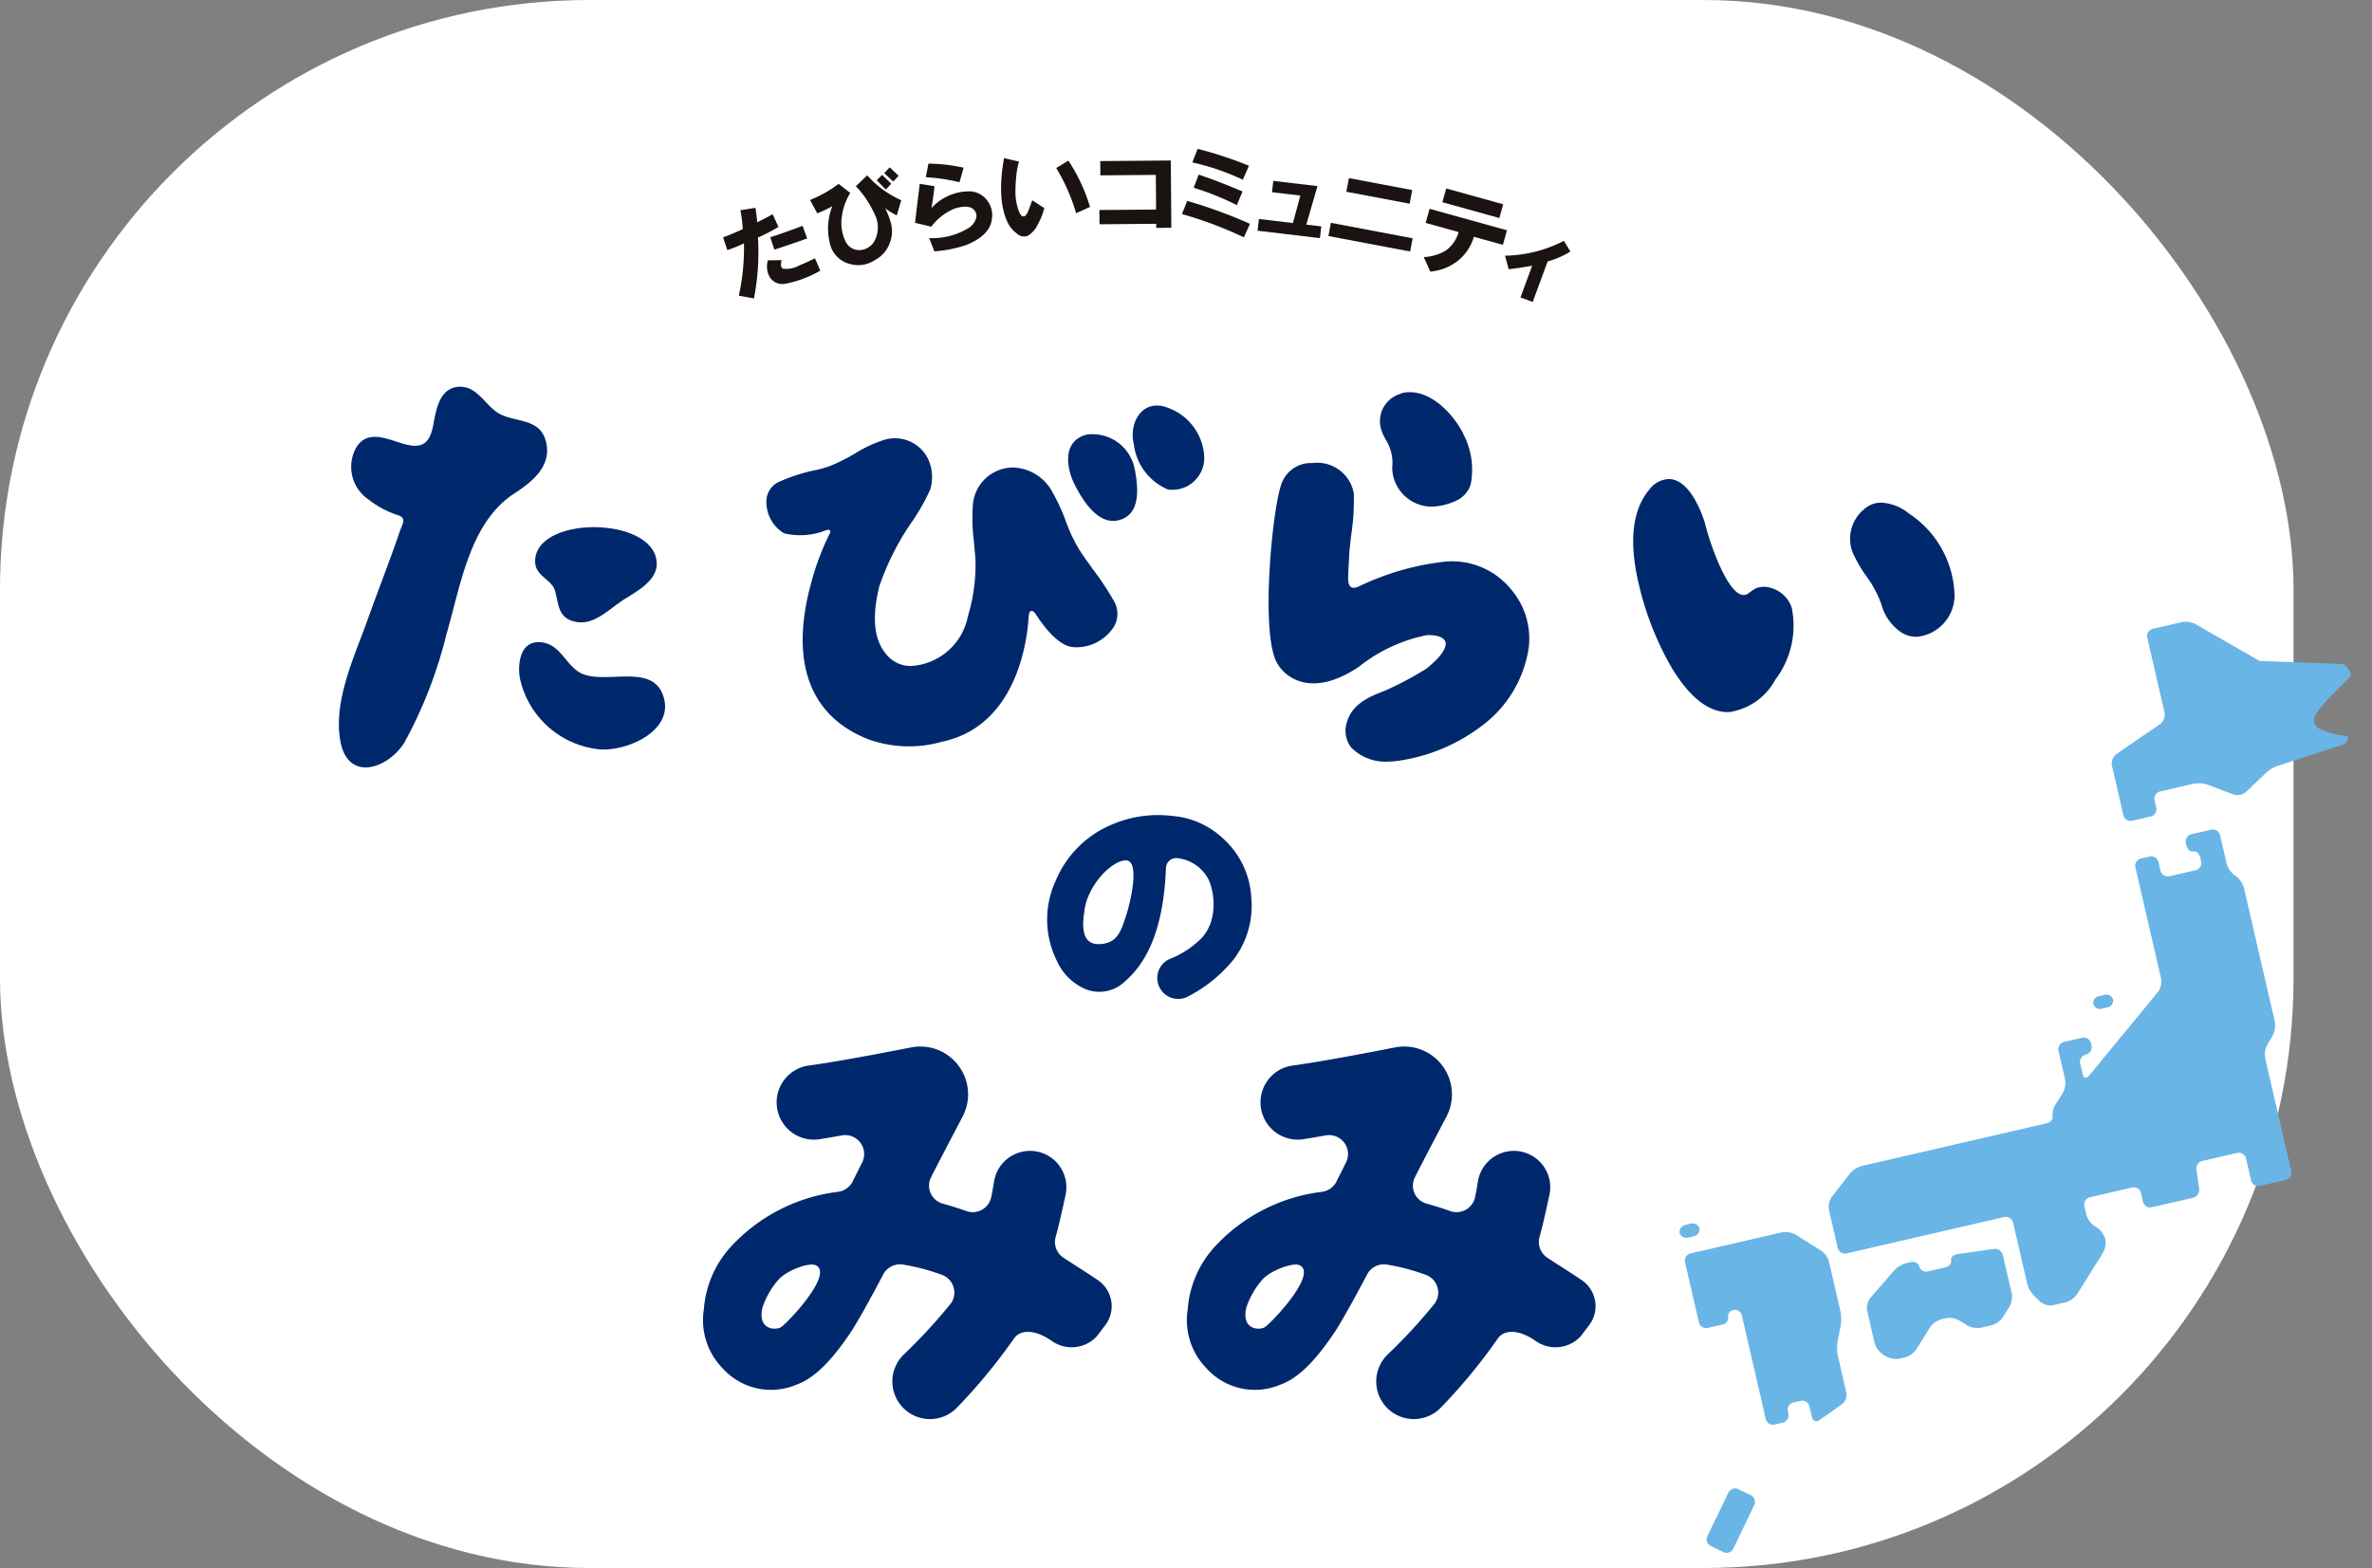
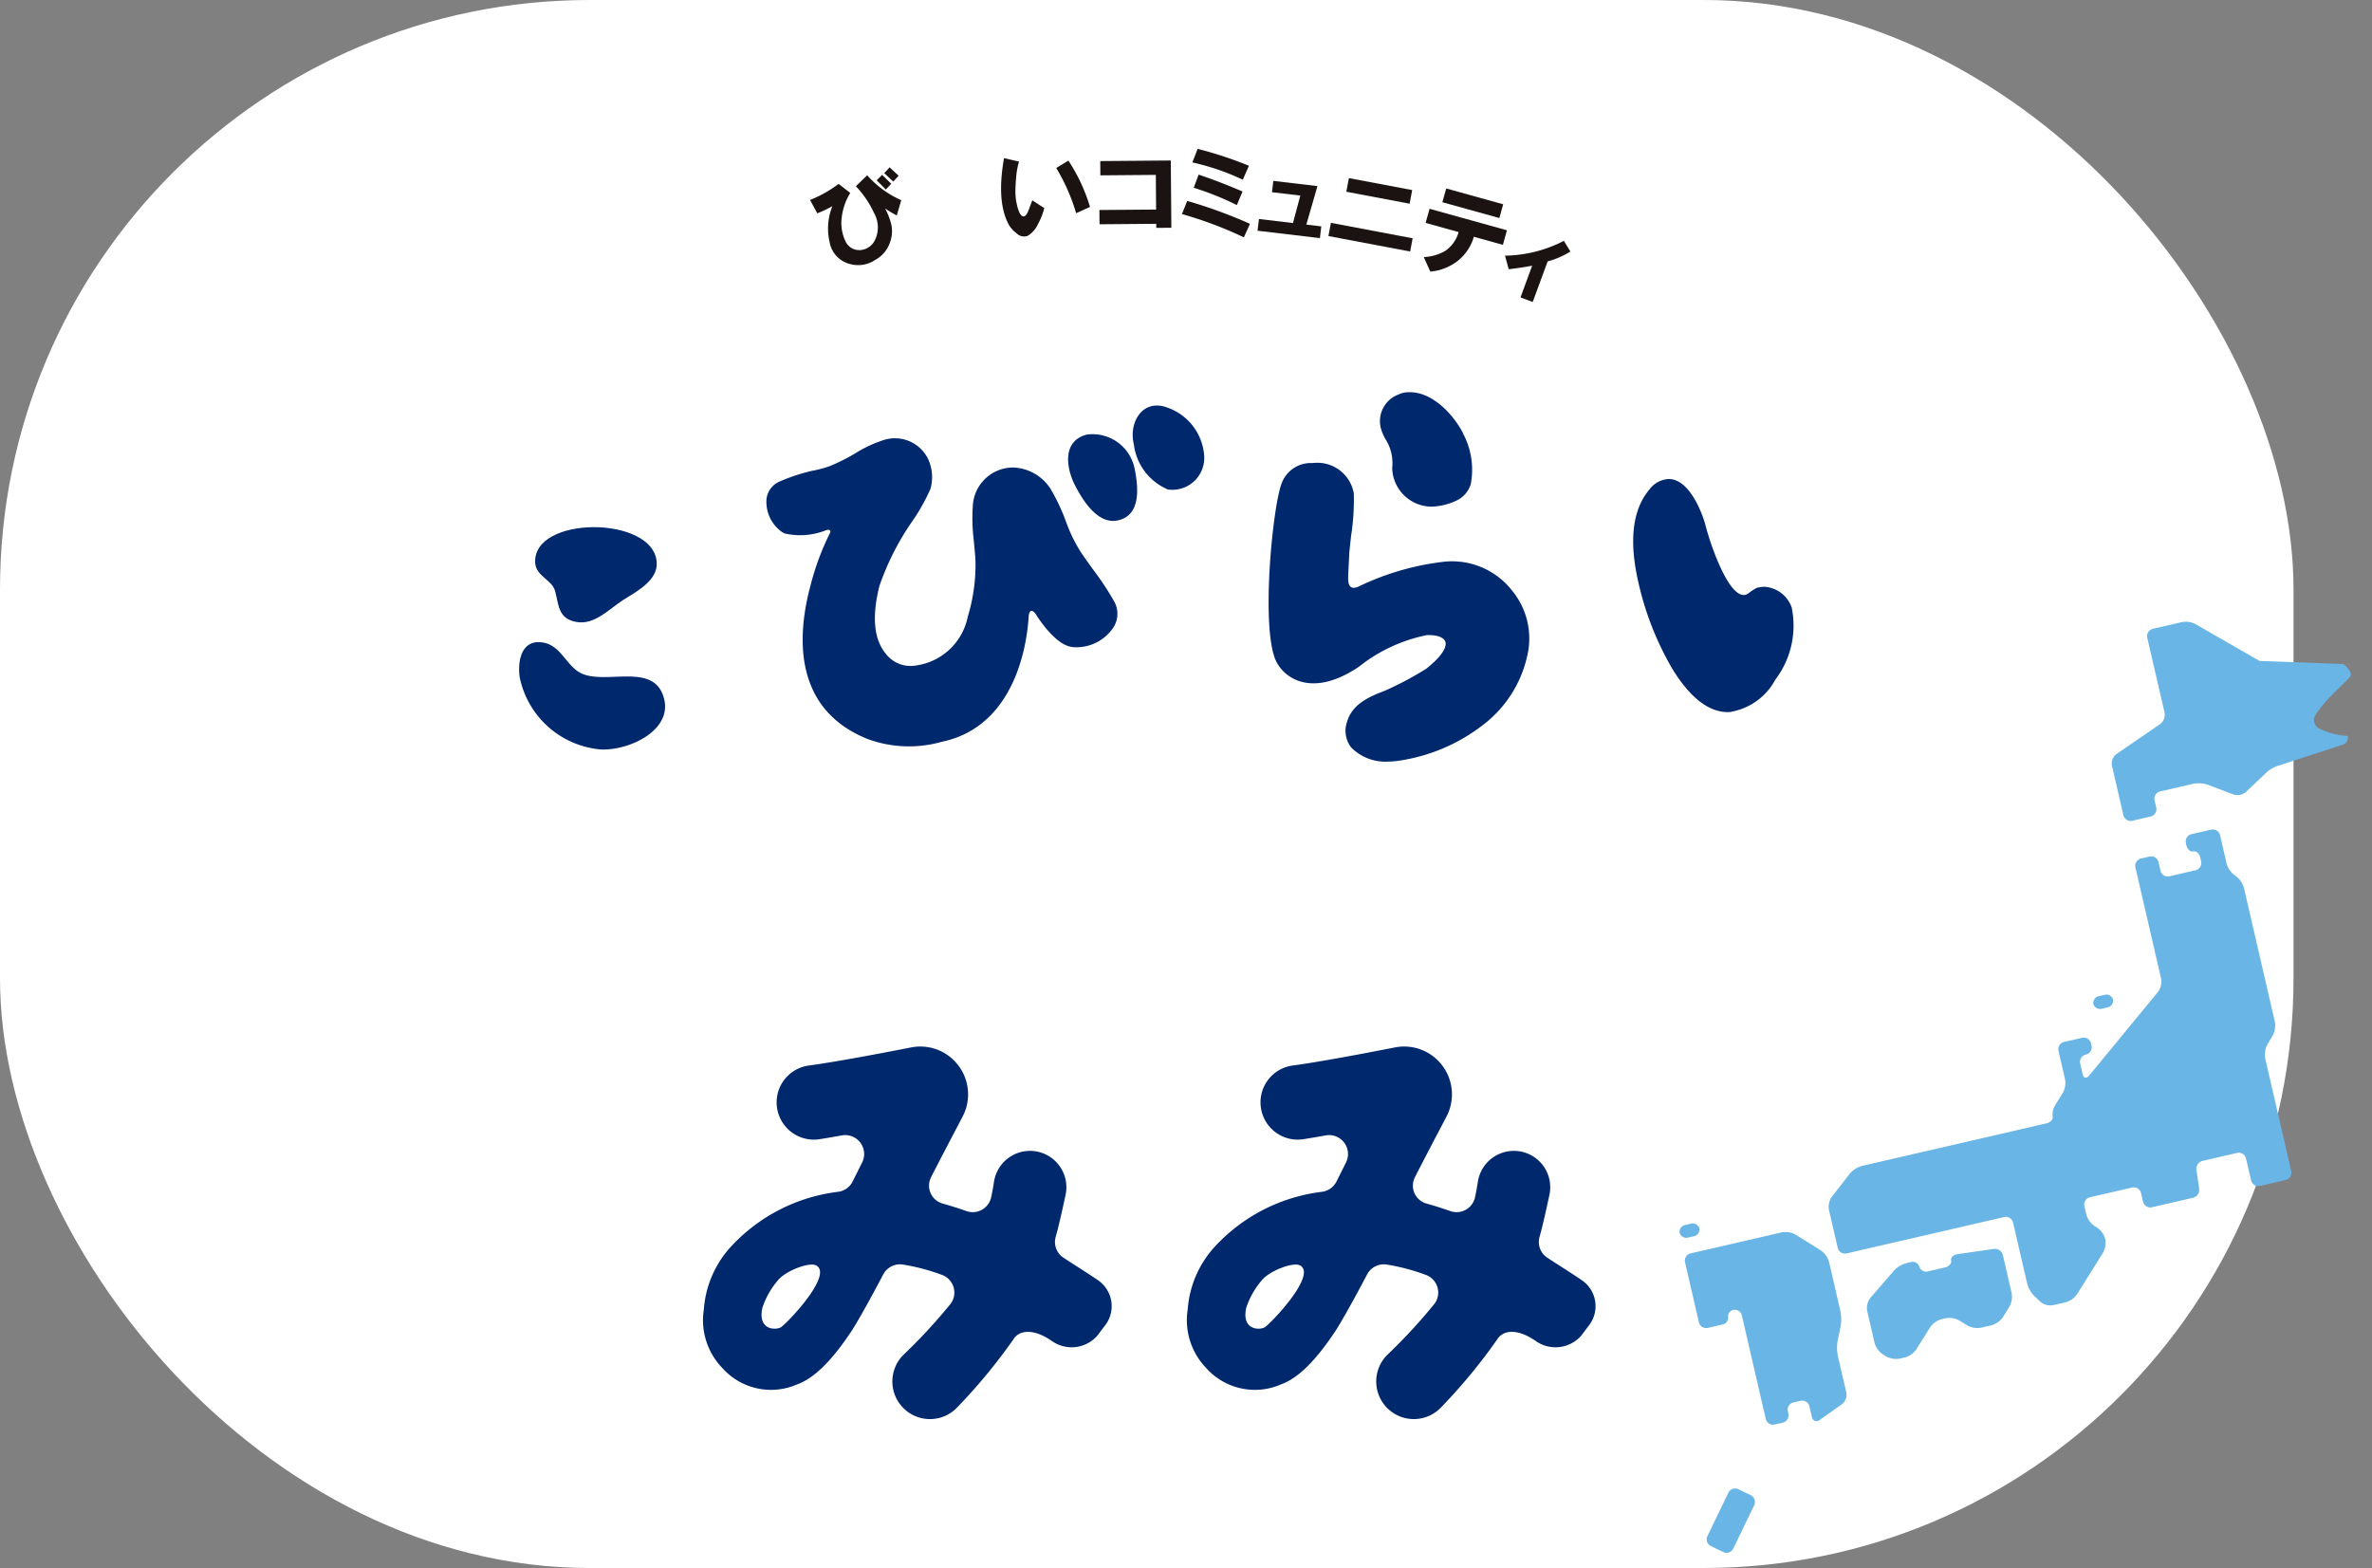
<svg xmlns="http://www.w3.org/2000/svg" width="241.334" height="159.57" viewBox="0 0 241.334 159.57">
  <rect x="0" y="0" width="241.334" height="159.57" fill="#808080" stroke="none" />
  <defs>
    <style>.a{fill:#fff;}.b{fill:#00286d;}.c{fill:#1a1311;}.d{fill:#69b5e6;}</style>
  </defs>
  <g transform="translate(-45.826 -67.215)">
    <rect class="a" width="233.349" height="159.57" rx="60" transform="translate(45.826 67.215)" />
    <g transform="translate(80.31 82.363)">
      <g transform="translate(0 24.206)">
        <path class="b" d="M392.668,576.161c-1.063-2.071-3.243-4.252-5.489-4.194a2.284,2.284,0,0,0-1.062.222,2.891,2.891,0,0,0-1.845,3.357,4.724,4.724,0,0,0,.615,1.4,4.544,4.544,0,0,1,.559,2.743,4.031,4.031,0,0,0,4.026,3.921,6.361,6.361,0,0,0,2.516-.617,2.714,2.714,0,0,0,1.454-1.678,7.834,7.834,0,0,0-.785-5.145" transform="translate(-278.285 -571.406)" />
        <path class="b" d="M371.712,578.234c.336,1.789.615,4.586-1.735,5.1-2.013.447-3.528-1.961-4.313-3.467-.951-1.79-1.4-4.587,1.12-5.257a4.357,4.357,0,0,1,4.923,3.635" transform="translate(-290.722 -569.732)" />
        <path class="b" d="M376.186,578.032A5.6,5.6,0,0,0,372.437,573c-2.517-.951-3.97,1.508-3.413,3.747a5.741,5.741,0,0,0,3.467,4.587,3.242,3.242,0,0,0,3.663-2.758,3.154,3.154,0,0,0,.031-.543" transform="translate(-288.146 -570.874)" />
        <path class="b" d="M331.948,583.977c.112,1.344,1.678,1.679,2.013,2.8.391,1.4.28,2.852,2.181,3.188,1.847.336,3.355-1.342,4.753-2.237,1.344-.839,3.579-2.013,3.413-3.859-.336-4.755-12.7-4.755-12.36.11" transform="translate(-311.979 -566.023)" />
        <path class="b" d="M345.562,592.757c-1.23-3.243-6.041-.895-8.446-2.235-1.454-.839-2.013-2.91-3.921-3.076-2.125-.224-2.4,2.125-2.181,3.579a9.224,9.224,0,0,0,8.278,7.327c3.02.112,7.607-2.125,6.271-5.592" transform="translate(-312.618 -561.434)" />
-         <path class="b" d="M340.835,577.114c-.559-2.125-2.745-1.9-4.364-2.574-1.622-.622-2.4-2.914-4.308-2.914-2.069,0-2.462,2.237-2.743,3.8-.393,2.237-1.344,2.574-3.413,1.9-1.568-.5-3.355-1.232-4.418.447a4.017,4.017,0,0,0,1.284,5.369,9.423,9.423,0,0,0,2.964,1.567c.9.281.393.951.169,1.622-1.008,2.964-2.183,5.929-3.243,8.893-1.344,3.8-3.581,8.39-2.8,12.53.785,4.082,4.753,2.8,6.489.112a45.528,45.528,0,0,0,4.313-11.13c1.4-4.753,2.293-11.076,6.665-14.1,1.9-1.232,4.14-2.852,3.413-5.538" transform="translate(-319.805 -571.625)" />
-         <path class="b" d="M419.22,579.863a4.793,4.793,0,0,0-2.745-1.062,2.4,2.4,0,0,0-1.4.393,3.907,3.907,0,0,0-1.569,4.587,13.267,13.267,0,0,0,1.4,2.461,11.292,11.292,0,0,1,1.062,1.735,10.568,10.568,0,0,1,.5,1.176A5.026,5.026,0,0,0,418.487,592a2.841,2.841,0,0,0,1.622.447,4.243,4.243,0,0,0,3.8-4.194,10.3,10.3,0,0,0-4.7-8.39" transform="translate(-259.532 -566.999)" />
        <path class="b" d="M416.015,590.483a3.146,3.146,0,0,0-2.8-2.181,3.707,3.707,0,0,0-.785.112,5.5,5.5,0,0,0-.839.557c-1.622,1.176-3.579-4.082-4.252-6.487l-.168-.617c0-.056-1.286-4.53-3.691-4.53a2.585,2.585,0,0,0-1.961,1.062c-2.237,2.628-1.789,6.712-1.062,9.732a30.747,30.747,0,0,0,3.413,8.559c1.789,2.908,3.691,4.364,5.592,4.364a1.577,1.577,0,0,0,.5-.058,6.366,6.366,0,0,0,4.364-3.244,9.073,9.073,0,0,0,1.678-7.271" transform="translate(-268.183 -567.942)" />
        <path class="b" d="M402.087,589.341a7.748,7.748,0,0,0-7.158-2.91,26.985,26.985,0,0,0-8.5,2.518c-1.23.5-1.007-.9-1.007-1.456l.11-2.125c.058-.5.112-1.062.169-1.567a23.767,23.767,0,0,0,.28-4.364,3.773,3.773,0,0,0-4.194-3.076,3.166,3.166,0,0,0-3.188,2.183c-.895,2.516-2.069,14.485-.559,17.9.84,1.845,3.748,3.859,8.5.615a16.154,16.154,0,0,1,6.88-3.188h.336c.224,0,1.456.058,1.569.785.056.447-.281,1.286-1.961,2.628a33.4,33.4,0,0,1-4.2,2.237c-1.454.559-3.3,1.286-3.859,3.136a2.808,2.808,0,0,0,.391,2.628,4.9,4.9,0,0,0,3.86,1.454,8.043,8.043,0,0,0,1.176-.112,18.279,18.279,0,0,0,8.278-3.528,12.115,12.115,0,0,0,4.753-7.831,7.674,7.674,0,0,0-1.678-5.929" transform="translate(-282.726 -568.591)" />
        <path class="b" d="M379.382,588.027h0c-.447-.617-.895-1.232-1.286-1.847a16.15,16.15,0,0,1-1.4-2.964,19.624,19.624,0,0,0-1.569-3.3,4.724,4.724,0,0,0-3.8-2.125,4.117,4.117,0,0,0-4.082,3.972,18.457,18.457,0,0,0,.112,3.528c.056.785.168,1.567.168,2.352a18.181,18.181,0,0,1-.785,5.314,6.256,6.256,0,0,1-5.76,5.033,3.179,3.179,0,0,1-2.574-1.23c-.785-.951-1.678-2.8-.671-6.88a26.9,26.9,0,0,1,3.188-6.377,20.233,20.233,0,0,0,2.013-3.528,4.39,4.39,0,0,0-.224-3.021,3.753,3.753,0,0,0-4.7-1.9,12.879,12.879,0,0,0-2.8,1.344,20.142,20.142,0,0,1-2.462,1.23,11.186,11.186,0,0,1-1.845.5h0a18.441,18.441,0,0,0-3.245,1.063,2.207,2.207,0,0,0-1.4,1.789,3.74,3.74,0,0,0,1.4,3.245,1.943,1.943,0,0,0,.447.28,7.08,7.08,0,0,0,4.084-.28c.5-.224.669,0,.5.28a26.632,26.632,0,0,0-1.961,5.314c-1.342,4.979-1.847,12.53,5.818,15.605a12.207,12.207,0,0,0,7.551.28c8.5-1.789,8.781-12.36,8.837-12.808.056-.558.334-.727.727-.168,0,0,1.789,2.964,3.528,3.3a2.7,2.7,0,0,0,.671.056,4.528,4.528,0,0,0,3.691-2.013,2.578,2.578,0,0,0,.056-2.686,29.089,29.089,0,0,0-2.237-3.355" transform="translate(-302.755 -569.57)" />
      </g>
-       <path class="b" d="M381.559,600.558a8.554,8.554,0,0,0-5.237-2.339,11.807,11.807,0,0,0-5.849.767,10.6,10.6,0,0,0-5.969,5.778,9.434,9.434,0,0,0,.1,8.211,5.585,5.585,0,0,0,3.028,2.915,3.753,3.753,0,0,0,3.89-.824c2.558-2.207,3.959-5.938,4.178-11.536a1.048,1.048,0,0,1,1.183-1.013,4.075,4.075,0,0,1,3.15,2.173c.574,1.2,1.061,4.234-.847,6.1a9.507,9.507,0,0,1-3.209,2.031,2.124,2.124,0,0,0-.883,2.936h0a2.124,2.124,0,0,0,2.919.8,14.545,14.545,0,0,0,4.587-3.747,9.07,9.07,0,0,0,1.771-6.428A8.676,8.676,0,0,0,381.559,600.558Zm-9.933,2.184c1.457,0,.484,4.234,0,5.683-.5,1.492-.862,2.839-2.817,2.839s-1.52-2.543-1.408-3.337C367.665,605.355,370.17,602.742,371.626,602.742Z" transform="translate(-291.557 -530.333)" />
      <path class="b" d="M378.96,633.92a1.913,1.913,0,0,1-.753-2.128c.285-.987.669-2.707,1-4.255a3.7,3.7,0,0,0-2.48-4.288h0a3.707,3.707,0,0,0-4.8,2.944c-.1.646-.207,1.23-.3,1.633a1.919,1.919,0,0,1-2.521,1.365q-1.251-.439-2.416-.762a1.892,1.892,0,0,1-1.169-2.681c.643-1.276,2.081-4.02,3.207-6.166a4.86,4.86,0,0,0-.646-5.467h0a4.845,4.845,0,0,0-4.587-1.574c-3,.589-7.75,1.49-10.4,1.841a3.782,3.782,0,0,0-3.183,4.628h0a3.787,3.787,0,0,0,4.288,2.868c.758-.122,1.541-.255,2.237-.382a1.926,1.926,0,0,1,2.077,2.745l-.983,1.964a1.934,1.934,0,0,1-1.492,1.034,17.735,17.735,0,0,0-10.9,5.6,10.571,10.571,0,0,0-2.737,6.373,7,7,0,0,0,1.873,5.946,6.631,6.631,0,0,0,7.622,1.674c1.738-.62,3.582-2.449,5.645-5.6.786-1.278,1.806-3.107,3.1-5.566a1.922,1.922,0,0,1,1.975-1.033,21.059,21.059,0,0,1,4.018,1.058,1.917,1.917,0,0,1,.906,2.9,55.243,55.243,0,0,1-4.827,5.232,3.822,3.822,0,0,0,.089,5.515h0a3.819,3.819,0,0,0,5.4-.189,56.894,56.894,0,0,0,5.7-6.908c.605-.964,2.058-1.1,3.893.165a3.482,3.482,0,0,0,4.615-.5l.837-1.105a3.194,3.194,0,0,0-.707-4.541C381.611,635.611,379.6,634.358,378.96,633.92Zm-28.736,7.109c-.541.3-2.349.28-1.872-1.97a8.219,8.219,0,0,1,1.609-2.842c.77-.936,3.137-1.85,3.849-1.5C355.66,635.642,350.767,640.733,350.224,641.029Z" transform="translate(-305.275 -521.097)" />
      <path class="b" d="M408.891,633.92a1.913,1.913,0,0,1-.753-2.128c.285-.987.669-2.707,1-4.255a3.7,3.7,0,0,0-2.48-4.288h0a3.708,3.708,0,0,0-4.8,2.944c-.1.646-.207,1.23-.3,1.633a1.919,1.919,0,0,1-2.521,1.365q-1.251-.439-2.416-.762a1.892,1.892,0,0,1-1.169-2.681c.643-1.276,2.081-4.02,3.209-6.166a4.866,4.866,0,0,0-.646-5.467h0a4.849,4.849,0,0,0-4.589-1.574c-3,.589-7.748,1.49-10.4,1.841a3.78,3.78,0,0,0-3.181,4.628h0a3.784,3.784,0,0,0,4.286,2.868c.758-.122,1.541-.255,2.237-.382a1.926,1.926,0,0,1,2.077,2.745l-.982,1.964a1.939,1.939,0,0,1-1.492,1.034,17.735,17.735,0,0,0-10.9,5.6,10.581,10.581,0,0,0-2.737,6.373,7,7,0,0,0,1.873,5.946,6.631,6.631,0,0,0,7.622,1.674c1.738-.62,3.582-2.449,5.645-5.6.786-1.278,1.806-3.107,3.1-5.566a1.924,1.924,0,0,1,1.975-1.033,21.057,21.057,0,0,1,4.018,1.058,1.917,1.917,0,0,1,.906,2.9,55.254,55.254,0,0,1-4.827,5.232,3.822,3.822,0,0,0,.089,5.515h0a3.821,3.821,0,0,0,5.4-.189,56.874,56.874,0,0,0,5.7-6.908c.605-.964,2.058-1.1,3.893.165a3.482,3.482,0,0,0,4.615-.5l.837-1.105a3.194,3.194,0,0,0-.707-4.541C411.542,635.611,409.534,634.358,408.891,633.92Zm-28.736,7.109c-.541.3-2.349.28-1.872-1.97a8.247,8.247,0,0,1,1.609-2.842c.77-.936,3.137-1.85,3.849-1.5C385.591,635.642,380.7,640.733,380.155,641.029Z" transform="translate(-285.977 -521.097)" />
      <g transform="translate(39.086 0)">
        <g transform="translate(0 0)">
-           <path class="c" d="M-893.44-688.04a22.681,22.681,0,0,0,.521-5.325,13.563,13.563,0,0,1-1.695.689l-.427-1.3q1.051-.389,2-.832a13.641,13.641,0,0,0-.242-1.928l1.536-.243q.115.749.178,1.471,1.051-.52,1.565-.82l.6,1.289a17.114,17.114,0,0,1-2.09,1.08,24.761,24.761,0,0,1-.407,6.2Zm4.358-3.615c-.133.481-.082.769.154.866a2.571,2.571,0,0,0,1.6-.308q1-.416,1.629-.754l.546,1.262a11.134,11.134,0,0,1-3.5,1.322,1.533,1.533,0,0,1-1.585-.57,2.164,2.164,0,0,1-.242-1.8Zm-1.157-2.328q1.655-.543,3.284-1.166l.467,1.288q-1.683.6-3.338,1.14Z" transform="translate(895.041 702.981)" />
          <path class="c" d="M-885.044-698.317a12.139,12.139,0,0,0,2.905-1.635l1.187.923a6.019,6.019,0,0,0-.874,2.537,4.282,4.282,0,0,0,.35,2.3,1.541,1.541,0,0,0,1.5.98,1.8,1.8,0,0,0,1.49-.932,2.954,2.954,0,0,0-.046-2.84,9.964,9.964,0,0,0-1.85-2.729l1.153-1.111a10.1,10.1,0,0,0,3.464,2.535l-.458,1.55a11.2,11.2,0,0,1-1.182-.711,7.042,7.042,0,0,1,.608,1.563,3.192,3.192,0,0,1-.07,1.759,3.222,3.222,0,0,1-1.565,1.927,3.084,3.084,0,0,1-2.454.427,2.792,2.792,0,0,1-2.173-2.273,6.133,6.133,0,0,1,.284-3.636,12.015,12.015,0,0,1-1.535.729Zm6.778-2,.556-.551.926.9-.547.591Zm.771-.728.547-.591.917.857-.547.591Z" transform="translate(893.891 703.516)" />
-           <path class="c" d="M-872.972-696.039q.222-1.961.48-3.967l1.5.246q-.129,1.15-.31,2.224a5.176,5.176,0,0,1,3.989-1.7,2.278,2.278,0,0,1,1.684.933,2.4,2.4,0,0,1,.475,1.858q-.175,1.7-2.674,2.689a13.289,13.289,0,0,1-3.18.623l-.528-1.349a7.115,7.115,0,0,0,4.118-1.093,1.914,1.914,0,0,0,.633-.846.883.883,0,0,0-.071-.785q-.486-.769-2.053-.293a5.634,5.634,0,0,0-2.416,1.855Zm1.095-4.641.264-1.38a17.379,17.379,0,0,1,3.579.41l-.416,1.484A18.352,18.352,0,0,0-871.877-700.68Z" transform="translate(892.503 703.565)" />
          <path class="c" d="M-861.26-702.343a8.07,8.07,0,0,0-.3,1.725c-.046.531-.069,1.018-.065,1.46a5.744,5.744,0,0,0,.171,1.277,3.566,3.566,0,0,0,.261.773c.127.241.26.356.4.347.192-.014.371-.248.533-.7l.352-.939,1.219.789a6.78,6.78,0,0,1-.637,1.624,2.662,2.662,0,0,1-1.04,1.194,1.048,1.048,0,0,1-1.141-.254,2.816,2.816,0,0,1-.907-1.1q-1.118-2.335-.368-6.545Zm3.789.653,1.236-.75a17.82,17.82,0,0,1,2.2,4.714l-1.411.639A19.633,19.633,0,0,0-857.471-701.69Z" transform="translate(891.366 703.638)" />
          <path class="c" d="M-851.766-695.932l-.012-1.452,5.767-.046-.028-3.527-5.642.046-.012-1.452,7.177-.058.056,6.844-1.535.013,0-.415Z" transform="translate(890.066 703.607)" />
          <path class="c" d="M-842.29-697.124l.536-1.339a49.218,49.218,0,0,1,6.386,2.332l-.621,1.376A39.974,39.974,0,0,0-842.29-697.124Zm1.06-5.256.538-1.381a39.71,39.71,0,0,1,5.218,1.722l-.624,1.418A24.392,24.392,0,0,0-841.23-702.38Zm.137,2.585.5-1.343q2.119.709,4.469,1.72l-.581,1.379A28.206,28.206,0,0,0-841.093-699.8Z" transform="translate(888.974 703.761)" />
          <path class="c" d="M-833.456-696.2l3.46.411.75-2.795-2.884-.341.137-1.154,4.49.532-1.133,3.918,1.524.18-.142,1.195-6.344-.752Z" transform="translate(887.975 703.338)" />
          <path class="c" d="M-825.452-694.5l.255-1.344,8.315,1.571-.254,1.346Zm1.823-4.51.262-1.386,6.44,1.217-.262,1.387Z" transform="translate(887.038 703.374)" />
          <path class="c" d="M-813.9-697.137l7.874,2.187-.411,1.479-2.958-.82a4.807,4.807,0,0,1-1.572,2.4,5.236,5.236,0,0,1-2.859,1.144l-.665-1.477a4.813,4.813,0,0,0,2.2-.636,3.437,3.437,0,0,0,1.348-1.908l-3.358-.933Zm1.695-2.069,5.795,1.61-.388,1.4-5.8-1.609Z" transform="translate(885.778 703.237)" />
          <path class="c" d="M-805.151-691.672a13.529,13.529,0,0,0,5.992-1.508l.662,1.083a8.408,8.408,0,0,1-2.314,1.005l-1.519,4.127-1.245-.458,1.188-3.231q-1.188.226-2.386.359Z" transform="translate(884.704 702.544)" />
        </g>
      </g>
    </g>
    <g transform="translate(201.436 145.85) rotate(-13)">
      <path class="d" d="M10.246,0a2.137,2.137,0,0,1,1.3.533l5.408,5.025a.409.409,0,0,0,.179.1l8.018,2.161a.415.415,0,0,1,.216.141,2.231,2.231,0,0,1,.414.917.412.412,0,0,1-.149.4c-.628.5-3.312,1.857-4.427,3.139A1.034,1.034,0,0,0,21.28,13.6a7.337,7.337,0,0,0,2.77,1.483.761.761,0,0,1-.758.759l-6.67.593a3.289,3.289,0,0,0-1.412.385l-2.534,1.492a1.324,1.324,0,0,1-1.283-.037L9.058,16.713a2.931,2.931,0,0,0-1.385-.421H4.188a.761.761,0,0,0-.758.758v.755a.76.76,0,0,1-.758.758H.758A.76.76,0,0,1,0,17.806V12.621a1.2,1.2,0,0,1,.705-1.035l5.02-1.971A1.2,1.2,0,0,0,6.431,8.58V.758A.76.76,0,0,1,7.189,0Z" transform="translate(57.907)" />
      <path class="d" d="M47.351,2.228v1.5a2.29,2.29,0,0,0,.5,1.3l.161.18a2.315,2.315,0,0,1,.5,1.325V20.5A2.193,2.193,0,0,1,48,21.806l-.762.8a2.2,2.2,0,0,0-.522,1.307V35.687a.76.76,0,0,1-.757.758H43.281a.76.76,0,0,1-.758-.758V33.406a.76.76,0,0,0-.758-.758h-3.6a.841.841,0,0,0-.821.756l-.158,1.927a.841.841,0,0,1-.821.756H32.082a.759.759,0,0,1-.758-.758v-.893a.76.76,0,0,0-.758-.759h-4.4a.76.76,0,0,0-.758.759v.893a2.105,2.105,0,0,0,.537,1.294l.242.241a2.113,2.113,0,0,1,.536,1.3v.016a2.111,2.111,0,0,1-.536,1.3L22.66,43a2.107,2.107,0,0,1-1.294.536H20.035a1.591,1.591,0,0,1-1.179-.63l-.473-.71a2.955,2.955,0,0,1-.42-1.389V34.436a.76.76,0,0,0-.758-.759H.758A.76.76,0,0,1,0,32.918v-3.96a1.808,1.808,0,0,1,.588-1.235l2.328-1.892a2.491,2.491,0,0,1,1.347-.478H23.556c.417,0,.758-.246.758-.547a1.874,1.874,0,0,1,.536-1.085l1.009-1.008a2.108,2.108,0,0,0,.537-1.294V18.444a.76.76,0,0,1,.758-.758h1.879a.761.761,0,0,1,.758.758v.236a.76.76,0,0,1-.758.758h-.018a.76.76,0,0,0-.758.759V21.31c0,.416.27.549.6.294l8.765-6.741a1.744,1.744,0,0,0,.6-1.221V2.016a.76.76,0,0,1,.758-.758h.893a.76.76,0,0,1,.758.758v.893a.76.76,0,0,0,.758.759h2.728a.76.76,0,0,0,.758-.759v-.4c0-.417-.247-.758-.548-.758s-.547-.341-.547-.758V.759A.76.76,0,0,1,44.54,0h2.053a.76.76,0,0,1,.758.759Z" transform="translate(19.683 21.249)" />
      <path class="d" d="M13.976.593a.842.842,0,0,1,.755.822V5.382A2.109,2.109,0,0,1,14.2,6.675l-.9.9A2.107,2.107,0,0,1,12,8.111H10.89A2.107,2.107,0,0,1,9.6,7.574L8.914,6.9a2.1,2.1,0,0,0-1.294-.536H7.165A2.105,2.105,0,0,0,5.871,6.9L3.986,8.78a2.11,2.11,0,0,1-1.294.536H2.128A2.111,2.111,0,0,1,.833,8.78l-.3-.3A2.111,2.111,0,0,1,0,7.188V3.823a1.681,1.681,0,0,1,.613-1.2L3.6.446A2.728,2.728,0,0,1,4.975,0H5.43a.715.715,0,0,1,.758.657.715.715,0,0,0,.758.656h1.77c.417,0,.758-.246.758-.548s.34-.519.755-.486Z" transform="translate(21.161 57.257)" />
      <path class="d" d="M2.06.658a.715.715,0,0,1-.758.657H.758A.716.716,0,0,1,0,.658.716.716,0,0,1,.758,0H1.3A.715.715,0,0,1,2.06.658Z" transform="translate(50.605 35.189)" />
      <path class="d" d="M2.061.658a.715.715,0,0,1-.758.656H.758A.716.716,0,0,1,0,.658.716.716,0,0,1,.758,0H1.3A.715.715,0,0,1,2.061.658Z" transform="translate(4.355 48.414)" />
      <path class="d" d="M11.583.535A2.109,2.109,0,0,0,10.288,0H.758A.76.76,0,0,0,0,.757V7.023a.761.761,0,0,0,.758.759h1.5a.7.7,0,0,0,.758-.6.653.653,0,0,1,.7-.594.731.731,0,0,1,.7.758V18.133a.761.761,0,0,0,.758.759H6.02a.761.761,0,0,0,.758-.759v-.241a.759.759,0,0,1,.758-.757h.743a.759.759,0,0,1,.758.757V19a.473.473,0,0,0,.7.47l2.57-1.049a1.223,1.223,0,0,0,.7-1.045V13.508a4.17,4.17,0,0,1,.314-1.448l.649-1.427a4.194,4.194,0,0,0,.314-1.45V4a2.116,2.116,0,0,0-.536-1.3Z" transform="translate(4.217 51.353)" />
      <path class="d" d="M5.4,1.045a.76.76,0,0,1,.117,1.066L2.443,5.939a.76.76,0,0,1-1.066.116L.283,5.175A.759.759,0,0,1,.166,4.11L3.241.282A.76.76,0,0,1,4.306.166Z" transform="translate(0 75.663)" />
    </g>
  </g>
</svg>